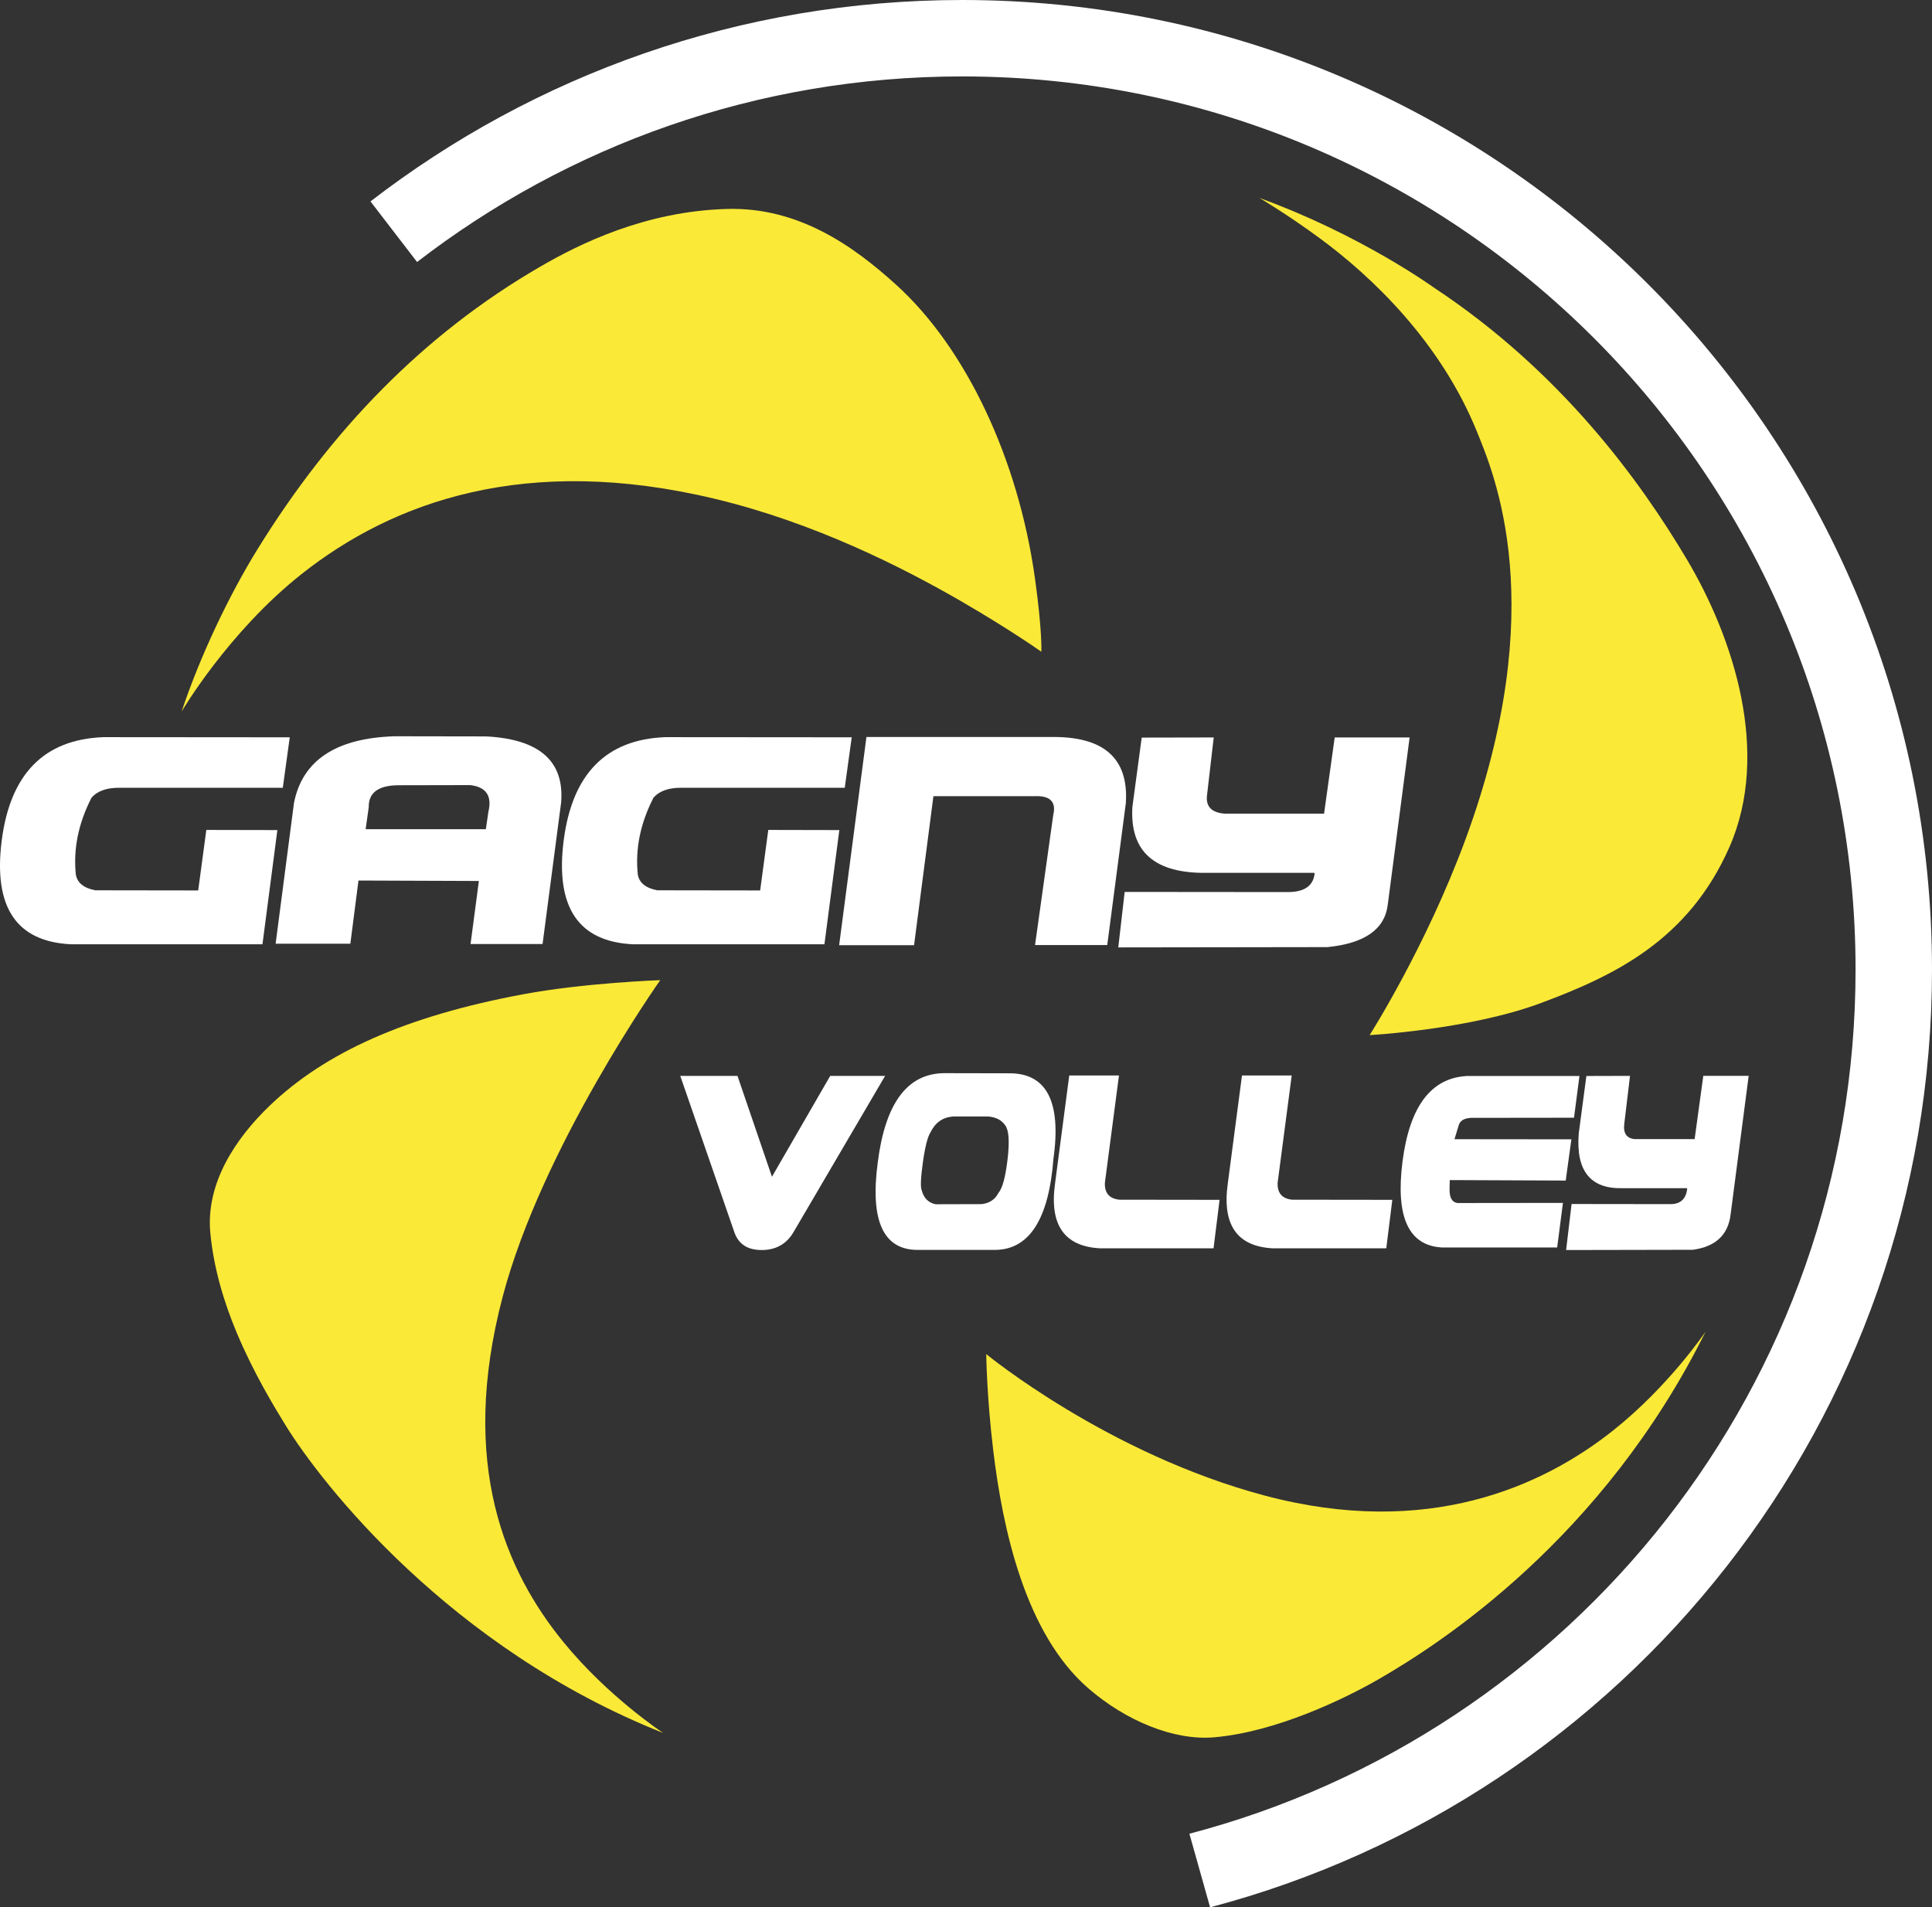
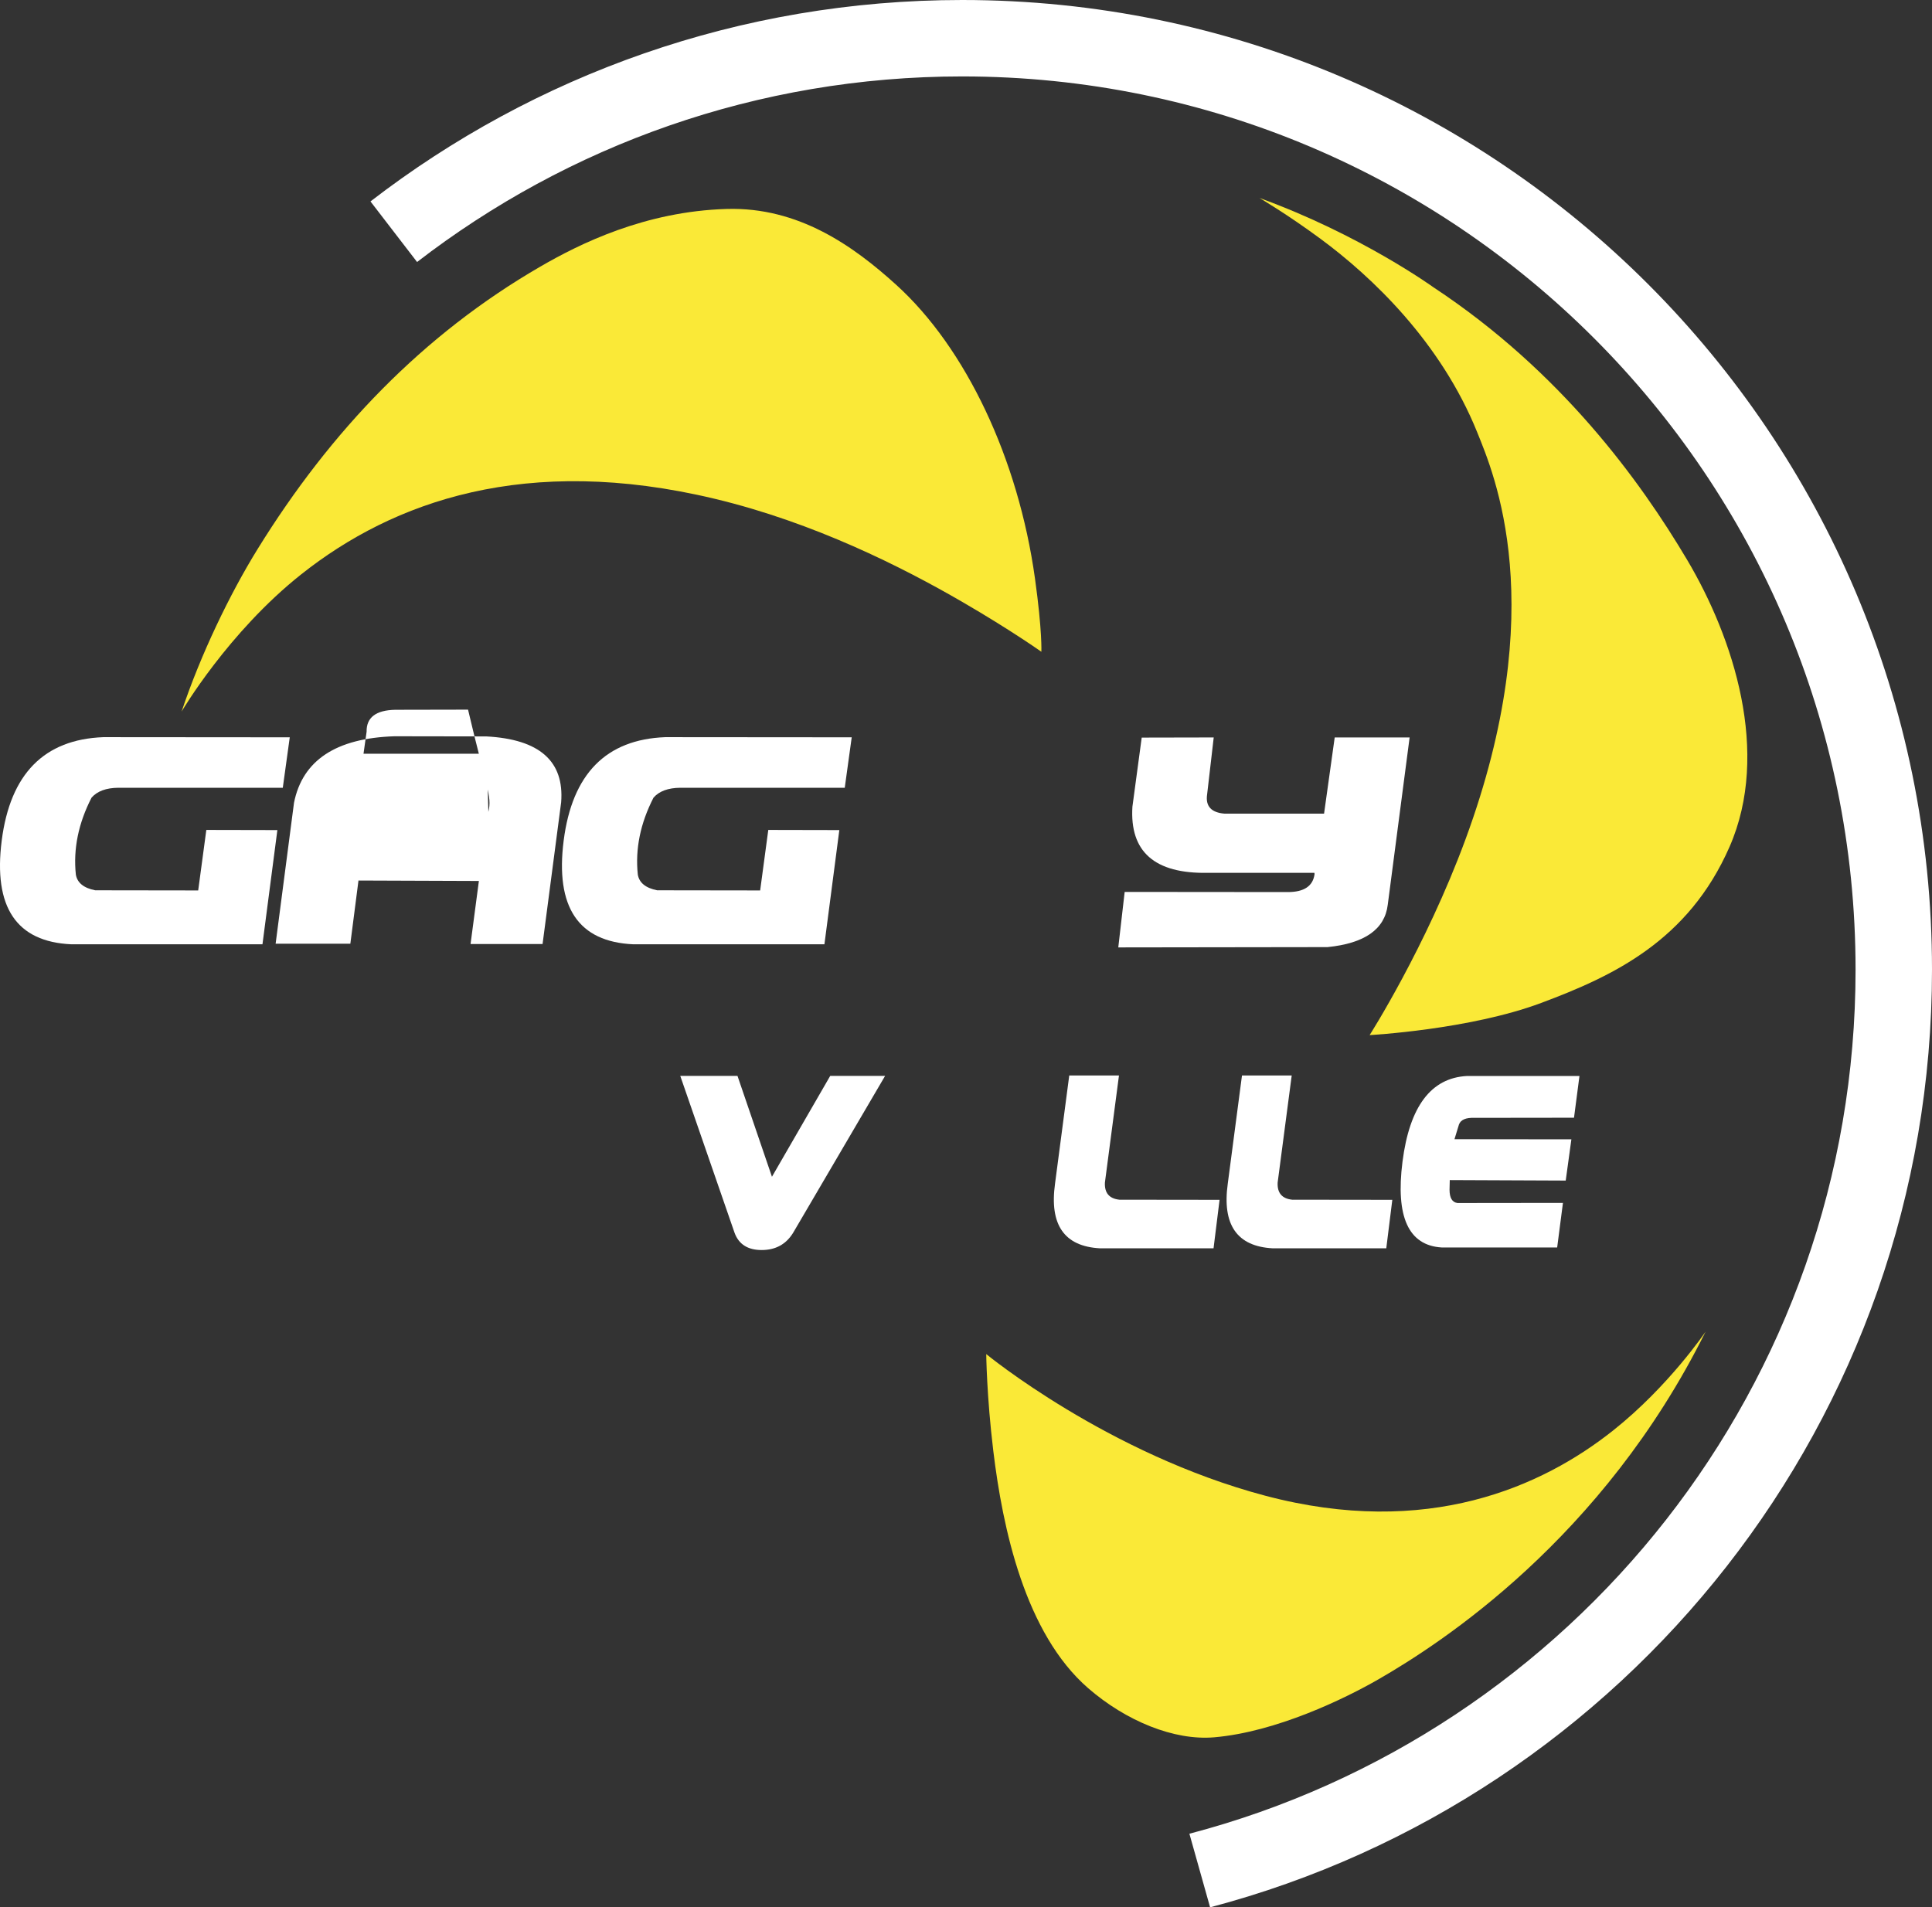
<svg xmlns="http://www.w3.org/2000/svg" version="1.1" id="Шар_1" x="0px" y="0px" viewBox="0 0 1270.588 1254.532" style="enable-background:new 0 0 1270.588 1254.532;" xml:space="preserve">
  <rect x="0" y="0" width="1270.588" height="1254.532" fill="#333333" stroke="none" />
  <style type="text/css">
	.st0{fill:#FAE937;}
	.st1{fill:#FFFFFF;}
</style>
  <g>
    <path class="st0" d="M1061.044,940.756c-46.798,37.213-122.407,71.265-228.921,43.051    c-103.69-27.465-183.519-93.155-183.519-93.155s0.263,27.374,4.628,63.585    c6.143,50.958,20.843,120.107,62.46,156.211    c24.745,21.467,56.335,34.544,82.826,32.263    c40.858-3.517,86.004-25.455,108.063-38.162    c40.553-23.362,147.227-92.017,215.11-228.664    C1121.69,875.885,1097.63,911.663,1061.044,940.756z" />
    <path class="st0" d="M680.661,380.527c-11.01-79.002-45.502-151.624-91.125-193.059    c-28.27-25.675-64.36-51.381-111.522-50.031    c-53.888,1.543-96.976,23.027-122.652,37.909    C278.107,220.12,217.502,283.342,169.345,361.253    c-18.249,29.525-37.468,69.426-49.92,106.783c0,0,30.544-52.152,78.793-90.364    c60.389-47.827,147.697-79.325,271.863-49.59    c65.295,15.637,123.344,44.948,162.875,67.883    c31.79,18.444,51.904,32.729,51.904,32.729S685.514,415.348,680.661,380.527z" />
-     <path class="st0" d="M370.533,1080.048c-37.805-46.322-69.059-116.664-39.966-227.084    c25.946-98.477,103.643-208.277,103.643-208.277s-49.608,1.738-89.978,9.257    c-77.801,14.491-130.642,38.515-166.952,73.393    c-22.114,21.242-42.041,50.747-38.967,83.544    c2.168,23.131,8.941,45.589,17.258,65.446    c11.161,26.647,24.538,48.625,32.178,61.051    c23.583,38.349,107.996,146.786,248.421,202.489    C436.169,1139.865,400.088,1116.261,370.533,1080.048z" />
    <path class="st0" d="M1109.458,368.085c-30.635-51.573-82.65-123.644-166.842-179.185    c0,0-47.992-34.658-114.332-58.681c0,0,18.183,10.634,40.278,26.944    c33.5,24.728,78.915,67.668,102.927,127.17    c11.014,27.294,48.708,114.608-7.714,267.785    c-26.146,70.981-63.034,128.713-63.034,128.713s65.679-3.526,112.844-21.158    c47.166-17.632,96.755-40.774,123.864-102.706    C1164.558,495.035,1140.094,419.659,1109.458,368.085z" />
  </g>
  <g>
    <path class="st1" d="M135.692,545.882l-5.347,39.804l-67.728-0.096    c-7.555-1.493-11.797-4.93-12.731-10.317    c-1.781-16.868,1.656-33.736,10.313-50.606c3.732-4.282,9.63-6.454,17.695-6.52    h108.086l4.581-33.186l-122.598-0.098c-38.956,1.493-61.234,24.169-66.837,68.026    c-5.601,43.86,9.677,66.601,45.832,68.221h125.654l9.801-75.131L135.692,545.882z" />
-     <path class="st1" d="M319.779,484.376l-60.344-0.098    c-38.446,1.233-60.471,15.799-66.074,43.697l-12.094,92.746h49.142l5.347-41.556    l79.185,0.293l-5.474,41.457h47.359l12.221-93.232    C371.168,500.628,354.747,486.193,319.779,484.376z M321.182,534.008l-1.656,11.387    h-79.058l2.037-14.5c-0.171-9.343,6.11-14.143,18.841-14.404l47.869-0.096    C319.735,517.627,323.726,523.499,321.182,534.008z" />
+     <path class="st1" d="M319.779,484.376l-60.344-0.098    c-38.446,1.233-60.471,15.799-66.074,43.697l-12.094,92.746h49.142l5.347-41.556    l79.185,0.293l-5.474,41.457h47.359l12.221-93.232    C371.168,500.628,354.747,486.193,319.779,484.376z l-1.656,11.387    h-79.058l2.037-14.5c-0.171-9.343,6.11-14.143,18.841-14.404l47.869-0.096    C319.735,517.627,323.726,523.499,321.182,534.008z" />
    <path class="st1" d="M551.992,545.979l-46.723-0.098l-5.347,39.804l-67.728-0.096    c-7.555-1.493-11.797-4.93-12.731-10.317    c-1.781-16.868,1.656-33.736,10.313-50.606c3.732-4.282,9.63-6.454,17.695-6.52    h108.086l4.581-33.186l-122.598-0.098c-38.956,1.493-61.234,24.169-66.837,68.026    c-5.601,43.86,9.677,66.601,45.832,68.221h125.654L551.992,545.979z" />
-     <path class="st1" d="M690.887,484.765H569.816L551.866,621.694h49.269l12.731-98.002h65.944    c10.694-0.584,14.98,3.537,12.858,12.36l-11.967,85.544h47.486l12.223-93.331    C742.361,498.681,725.852,484.18,690.887,484.765z" />
    <path class="st1" d="M846.964,586.756l-107.32-0.098l-4.201,36.496l137.619-0.195    c24.444-2.465,37.641-11.742,39.595-27.834l14.385-110.069H877.773l-7.001,50.121    h-65.437c-8.828-0.714-12.648-4.964-11.457-12.749l4.327-37.372l-47.357,0.098    l-6.113,45.448c-1.866,29.651,14.641,44.152,49.525,43.503h70.145l0.129,0.778    C863.515,582.8,857.658,586.756,846.964,586.756z" />
    <path class="st1" d="M546.006,707.65l-38.331,66.362l-22.669-66.362h-37.634l35.724,103.254    c2.771,7.535,8.706,11.304,17.805,11.304c9.152,0,16.043-3.769,20.678-11.304    l60.517-103.254H546.006z" />
-     <path class="st1" d="M662.903,705.957l-42.024-0.081    c-24.174,0.215-38.709,19.778-43.617,58.69    c-5.147,38.48,3.669,57.668,26.447,57.56h51.206    c22.176-0.483,34.802-20.424,37.873-59.822    C698.124,724.254,688.165,705.471,662.903,705.957z M662.625,762.586    c-1.388,11.706-3.393,19.068-6.018,22.083c-2.205,4.305-5.891,6.752-11.053,7.345    l-30.233,0.081c-4.747-0.968-7.801-4.037-9.162-9.204    c-0.905-2.098-0.639-8.274,0.8-18.527c1.437-10.252,3.132-16.834,5.086-19.739    c3.047-6.298,7.947-9.716,14.699-10.255h23.291    c5.074,0.485,8.757,2.425,11.055,5.815    C663.498,743.413,664.008,750.882,662.625,762.586z" />
    <path class="st1" d="M802.056,789.189l-65.854-0.081    c-6.713-0.7-9.896-4.466-9.552-11.301l9.243-70.399h-32.699l-9.347,71.123    c-3.771,27.128,6.091,41.307,29.594,42.547h74.65L802.056,789.189z" />
    <path class="st1" d="M816.795,707.408l-9.347,71.123    c-3.771,27.128,6.091,41.307,29.594,42.547h74.65l3.966-31.889l-65.854-0.081    c-6.713-0.7-9.896-4.466-9.552-11.301l9.243-70.399H816.795z" />
    <path class="st1" d="M922.366,764.042c-4.635,36.302,3.925,55.124,25.674,56.47h76.038    l3.8-29.306l-69.33,0.081c-3.483-0.429-5.235-3.337-5.252-8.718l0.149-6.379    l76.255,0.324l3.727-27.125l-76.885-0.081l2.959-9.689    c1.19-3.12,4.557-4.574,10.101-4.359l65.552-0.081l3.581-27.45h-73.955    C941.139,708.969,927,727.74,922.366,764.042z" />
-     <path class="st1" d="M1071.984,707.65l-28.691,0.081l-5.018,37.702    c-1.99,24.598,7.591,36.626,28.74,36.087h42.49l0.054,0.646    c-0.846,6.567-4.508,9.848-10.987,9.848l-65.008-0.081l-3.6,30.274l83.368-0.161    c14.88-2.047,23.142-9.74,24.791-23.091l11.904-91.306h-29.845l-5.693,41.578    h-39.639c-5.328-0.593-7.516-4.118-6.572-10.577L1071.984,707.65z" />
    <path class="st1" d="M632.789-0c-146.511,0-281.457,49.434-389.143,132.487l30.646,39.847    C373.495,95.815,497.815,50.269,632.789,50.269    c324.483,0,587.529,263.046,587.529,587.529c0,272.844-185.995,502.224-438.103,568.33    l13.611,48.403c273.258-72.047,474.761-320.844,474.761-616.734    C1270.588,285.552,985.036-0,632.789-0z" />
  </g>
</svg>